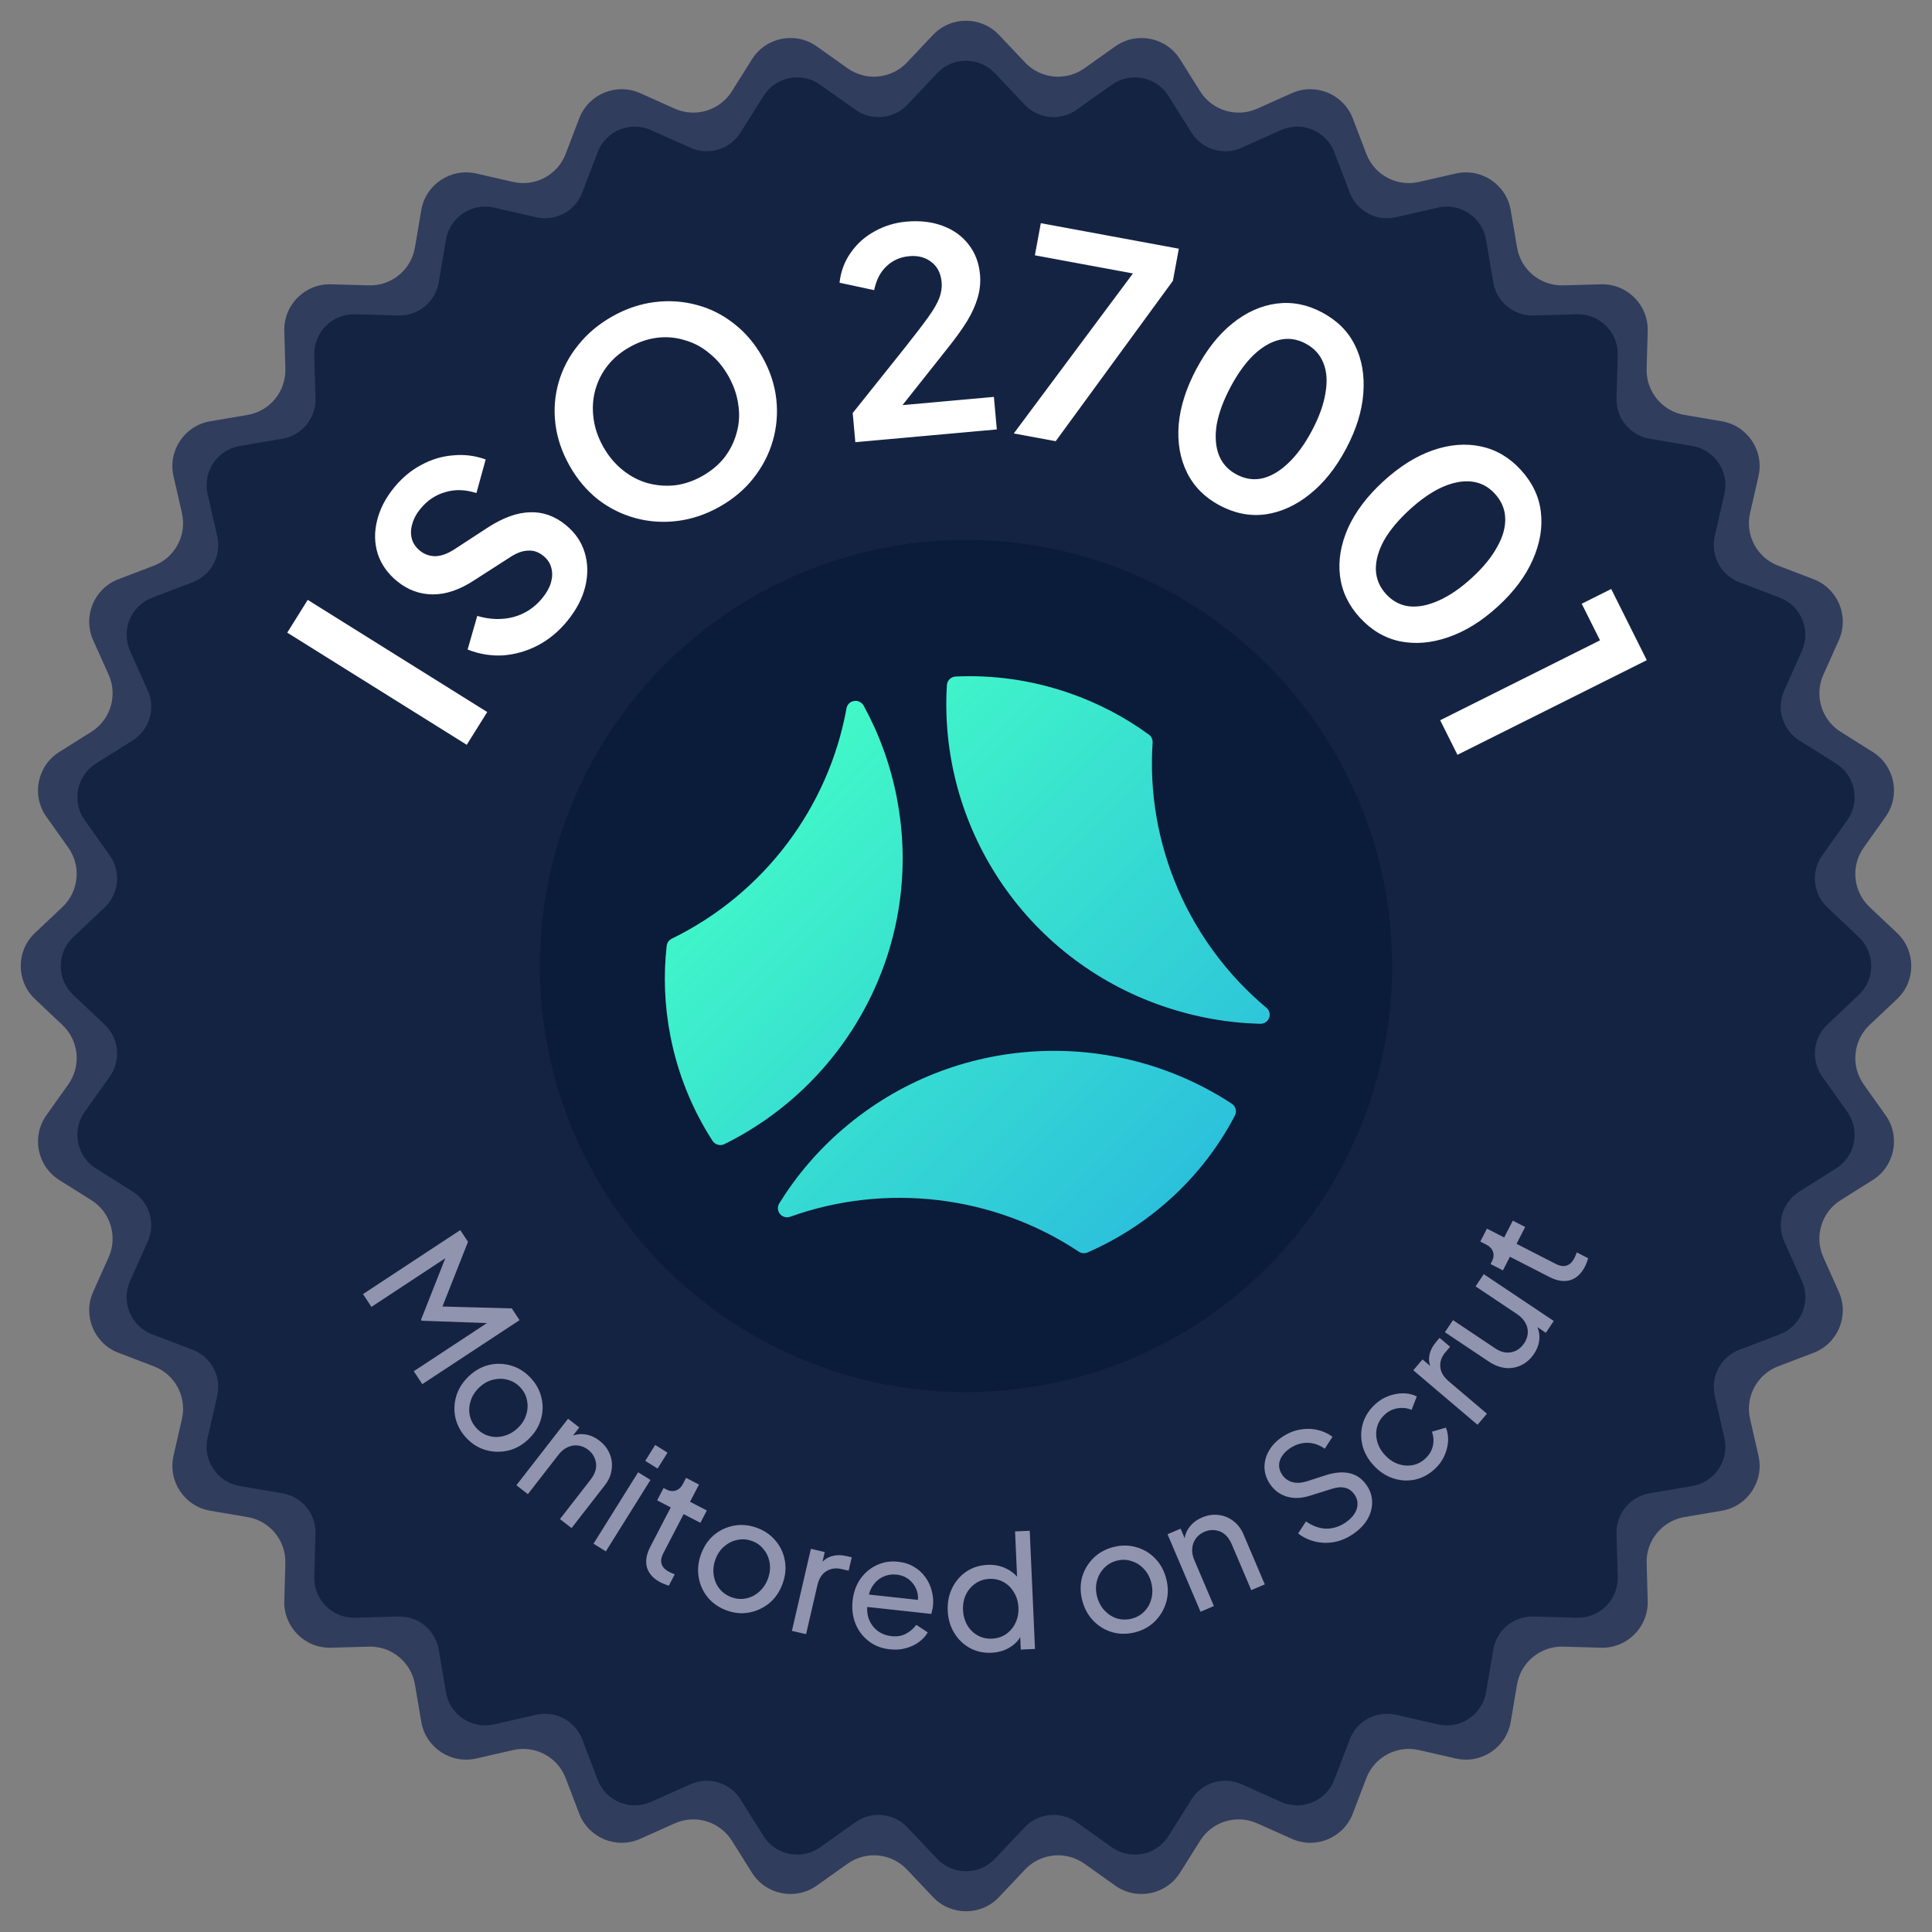
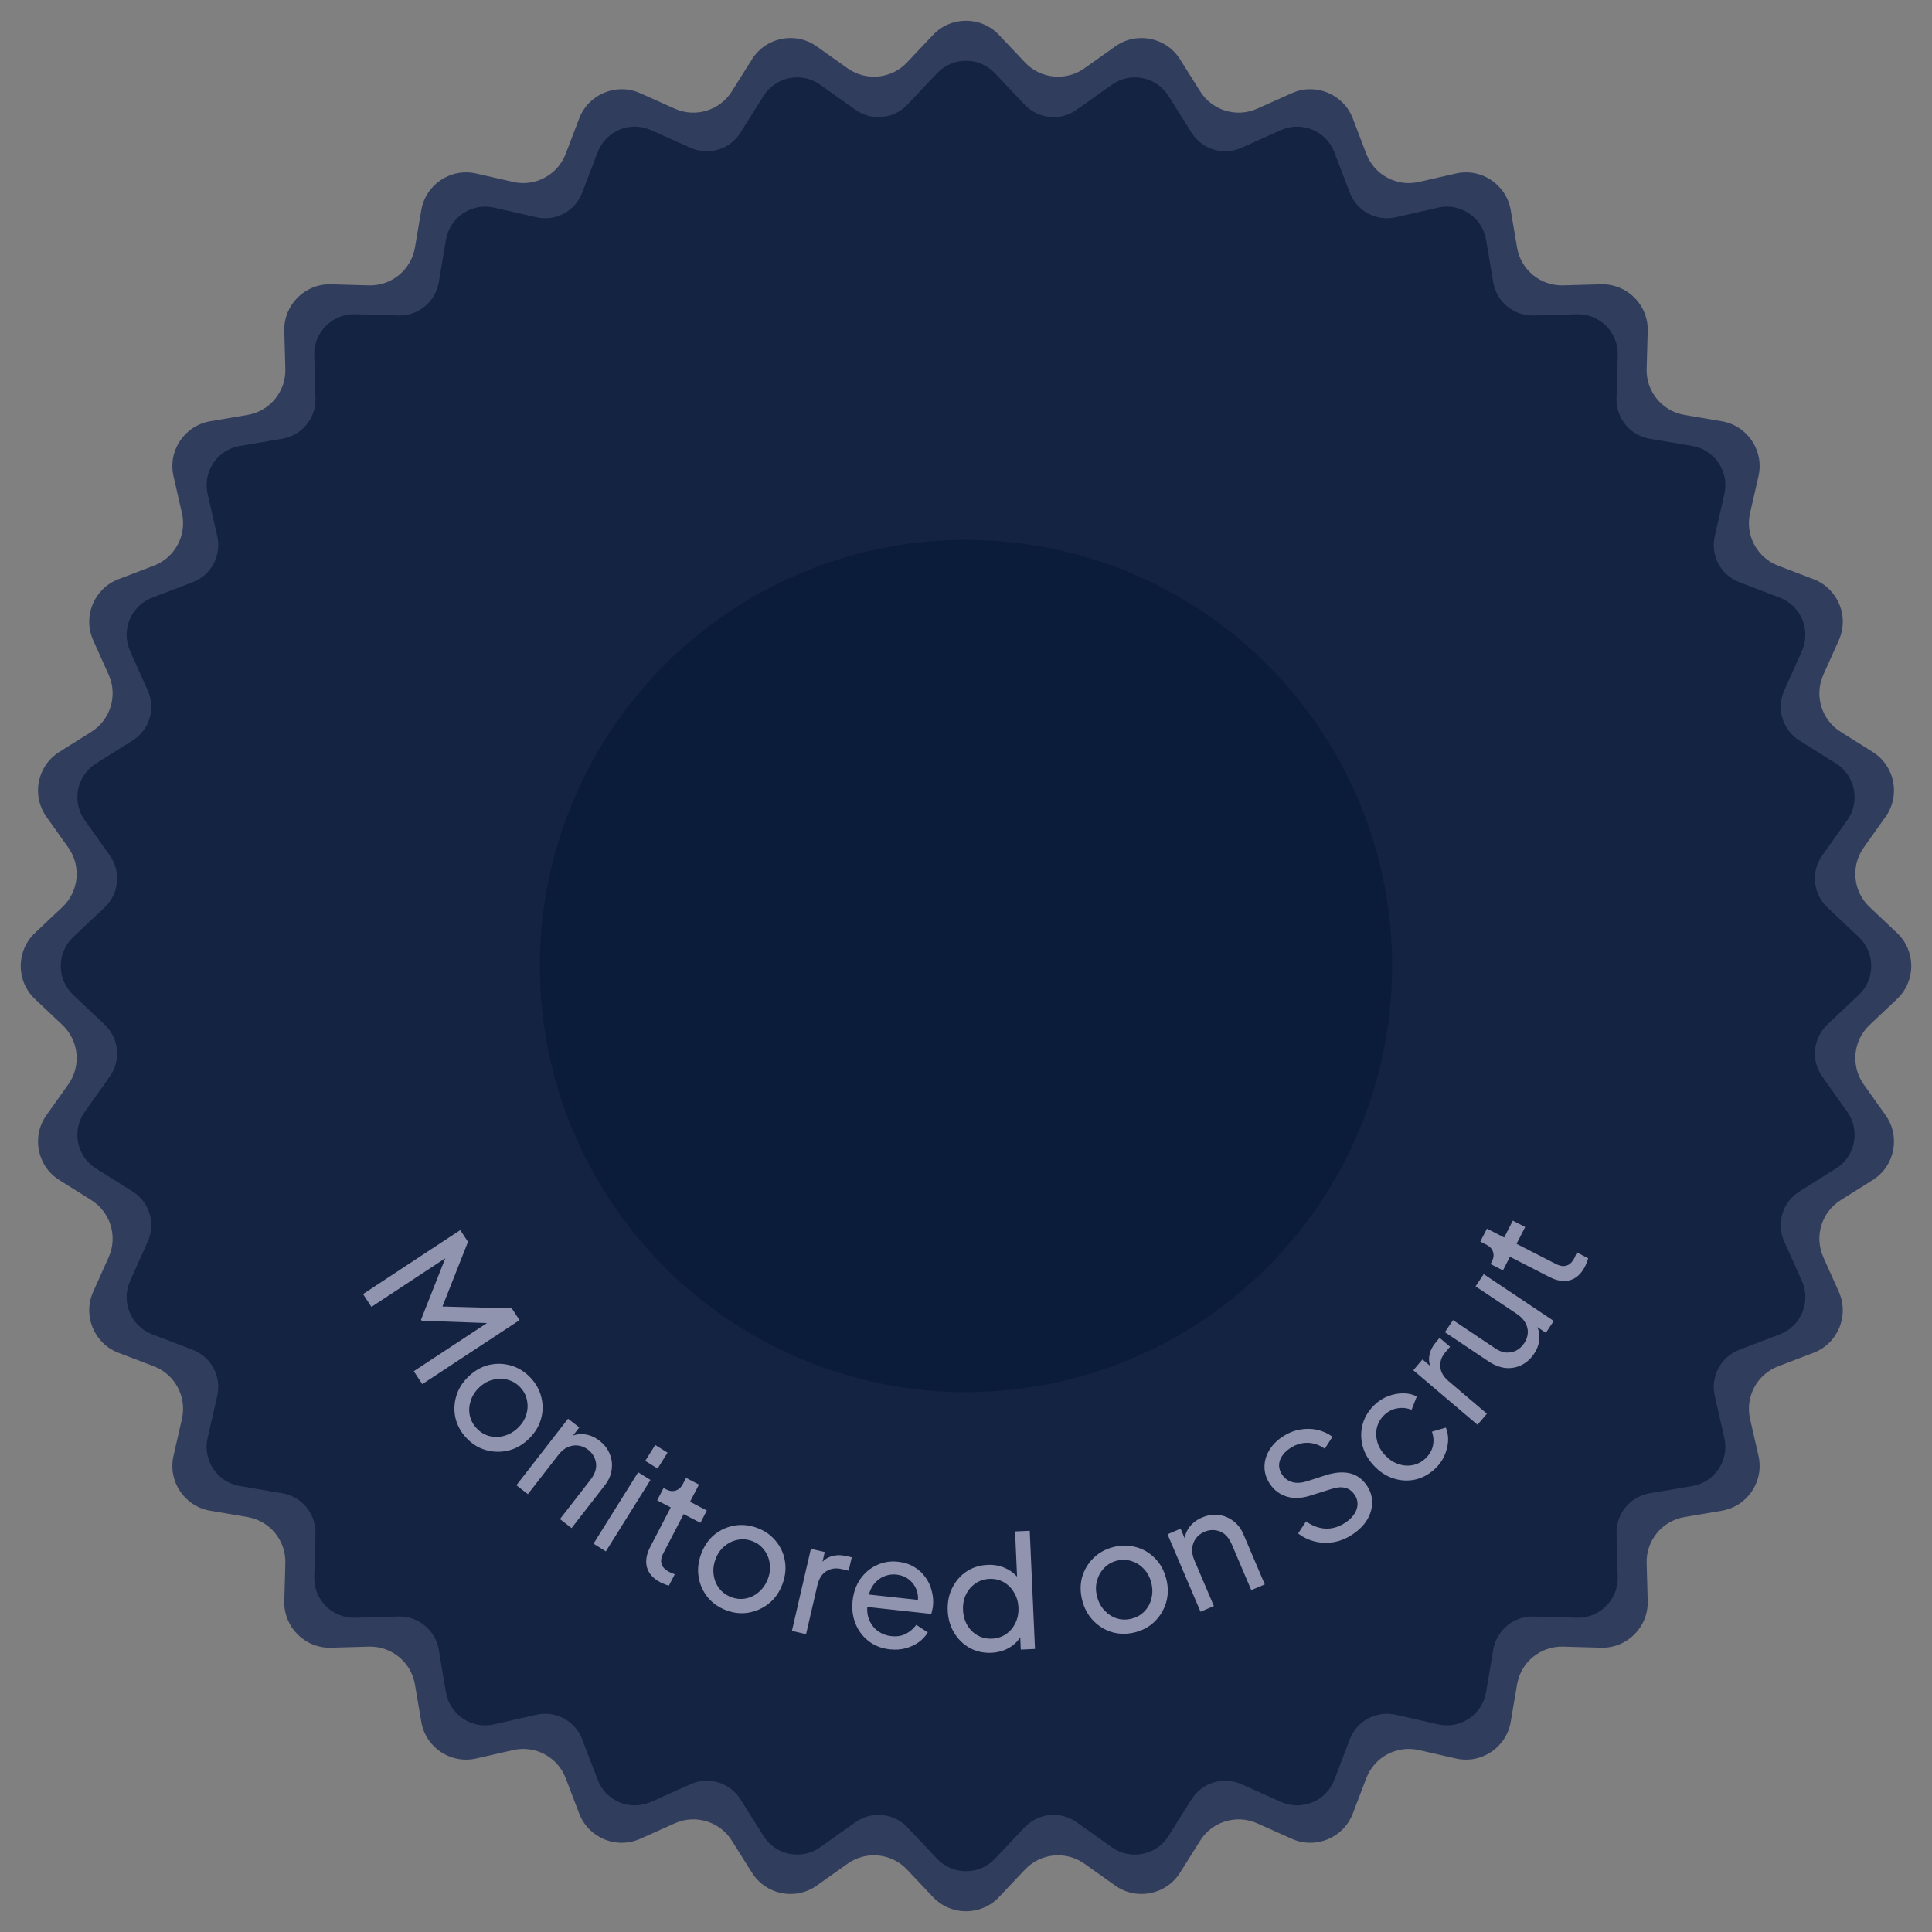
<svg xmlns="http://www.w3.org/2000/svg" width="680" height="680" viewBox="0 0 680 680" fill="none">
  <rect x="0" y="0" width="680" height="680" fill="#808080" stroke="none" />
  <path d="M328.371 12.305C334.685 5.624 345.315 5.624 351.629 12.305L360.776 21.984C366.253 27.78 375.163 28.657 381.666 24.041L392.525 16.333C400.02 11.012 410.447 13.086 415.335 20.87L422.418 32.147C426.66 38.901 435.227 41.499 442.505 38.241L454.66 32.799C463.049 29.043 472.871 33.111 476.147 41.699L480.894 54.142C483.736 61.593 491.632 65.813 499.406 64.037L512.389 61.071C521.349 59.024 530.189 64.93 531.727 73.992L533.955 87.121C535.289 94.984 542.209 100.663 550.181 100.438L563.493 100.062C572.681 99.802 580.198 107.319 579.938 116.507L579.562 129.819C579.337 137.791 585.016 144.711 592.879 146.045L606.008 148.273C615.07 149.811 620.976 158.65 618.929 167.611L615.963 180.594C614.187 188.368 618.407 196.264 625.858 199.106L638.301 203.853C646.889 207.129 650.957 216.951 647.201 225.34L641.759 237.494C638.501 244.773 641.099 253.34 647.853 257.582L659.13 264.665C666.914 269.553 668.988 279.98 663.667 287.475L655.959 298.334C651.343 304.837 652.22 313.747 658.016 319.224L667.695 328.371C674.376 334.685 674.376 345.315 667.695 351.629L658.016 360.776C652.22 366.253 651.343 375.163 655.959 381.666L663.667 392.525C668.988 400.02 666.914 410.447 659.13 415.335L647.853 422.418C641.099 426.66 638.501 435.227 641.759 442.505L647.201 454.66C650.957 463.049 646.889 472.871 638.301 476.147L625.858 480.894C618.407 483.736 614.187 491.632 615.963 499.406L618.929 512.389C620.976 521.349 615.07 530.189 606.008 531.727L592.879 533.955C585.016 535.289 579.337 542.209 579.562 550.181L579.938 563.493C580.198 572.681 572.681 580.198 563.493 579.938L550.181 579.562C542.209 579.337 535.289 585.016 533.955 592.879L531.727 606.008C530.189 615.07 521.349 620.976 512.389 618.929L499.406 615.963C491.632 614.187 483.736 618.407 480.894 625.858L476.147 638.301C472.871 646.889 463.049 650.957 454.66 647.201L442.505 641.759C435.227 638.501 426.66 641.099 422.418 647.853L415.335 659.13C410.447 666.914 400.02 668.988 392.525 663.667L381.666 655.959C375.163 651.343 366.253 652.22 360.776 658.016L351.629 667.695C345.315 674.376 334.685 674.376 328.371 667.695L319.224 658.016C313.747 652.22 304.837 651.343 298.334 655.959L287.475 663.667C279.98 668.988 269.553 666.914 264.665 659.13L257.582 647.853C253.34 641.099 244.773 638.501 237.495 641.759L225.34 647.201C216.951 650.957 207.129 646.889 203.853 638.301L199.106 625.858C196.264 618.407 188.368 614.187 180.594 615.963L167.611 618.929C158.65 620.976 149.811 615.07 148.273 606.008L146.045 592.879C144.711 585.016 137.791 579.337 129.819 579.562L116.507 579.938C107.319 580.198 99.802 572.681 100.062 563.493L100.438 550.181C100.663 542.209 94.984 535.289 87.121 533.955L73.992 531.727C64.93 530.189 59.024 521.349 61.071 512.389L64.037 499.406C65.813 491.632 61.593 483.736 54.142 480.894L41.699 476.147C33.111 472.871 29.043 463.049 32.799 454.66L38.241 442.505C41.499 435.227 38.901 426.66 32.147 422.418L20.87 415.335C13.086 410.447 11.012 400.02 16.333 392.525L24.041 381.666C28.657 375.163 27.78 366.253 21.984 360.776L12.305 351.629C5.624 345.315 5.624 334.685 12.305 328.371L21.984 319.224C27.78 313.747 28.657 304.837 24.041 298.334L16.333 287.475C11.012 279.98 13.086 269.553 20.87 264.665L32.147 257.582C38.901 253.34 41.499 244.773 38.241 237.495L32.799 225.34C29.043 216.951 33.111 207.129 41.699 203.853L54.142 199.106C61.593 196.264 65.813 188.368 64.037 180.594L61.071 167.611C59.024 158.65 64.93 149.811 73.992 148.273L87.121 146.045C94.984 144.711 100.663 137.791 100.438 129.819L100.062 116.507C99.802 107.319 107.319 99.802 116.507 100.062L129.819 100.438C137.791 100.663 144.711 94.984 146.045 87.121L148.273 73.992C149.811 64.93 158.65 59.024 167.611 61.071L180.594 64.037C188.368 65.813 196.264 61.593 199.106 54.142L203.853 41.699C207.129 33.111 216.951 29.043 225.34 32.799L237.494 38.241C244.773 41.499 253.34 38.901 257.582 32.147L264.665 20.87C269.553 13.086 279.98 11.012 287.475 16.333L298.334 24.041C304.837 28.657 313.747 27.78 319.224 21.984L328.371 12.305Z" fill="#313D5D" />
  <path d="M329.825 25.767C335.349 19.921 344.651 19.921 350.175 25.767L360.632 36.831C365.424 41.903 373.22 42.67 378.91 38.631L391.324 29.82C397.883 25.164 407.006 26.979 411.283 33.79L419.38 46.681C423.092 52.59 430.588 54.864 436.957 52.013L450.851 45.792C458.192 42.506 466.786 46.066 469.652 53.58L475.079 67.804C477.566 74.323 484.474 78.016 491.277 76.462L506.118 73.072C513.959 71.28 521.693 76.448 523.039 84.378L525.586 99.387C526.754 106.266 532.809 111.236 539.784 111.039L555.002 110.609C563.041 110.382 569.618 116.959 569.391 124.998L568.961 140.216C568.764 147.191 573.734 153.246 580.613 154.414L595.622 156.961C603.552 158.307 608.72 166.041 606.928 173.882L603.538 188.723C601.984 195.526 605.677 202.434 612.196 204.921L626.42 210.348C633.934 213.214 637.494 221.808 634.208 229.149L627.987 243.043C625.136 249.412 627.409 256.908 633.319 260.62L646.21 268.717C653.021 272.994 654.836 282.117 650.18 288.676L641.369 301.09C637.33 306.78 638.097 314.576 643.169 319.368L654.233 329.825C660.079 335.349 660.079 344.651 654.233 350.175L643.169 360.632C638.097 365.424 637.33 373.22 641.369 378.91L650.18 391.324C654.836 397.883 653.021 407.006 646.21 411.283L633.319 419.38C627.409 423.092 625.136 430.588 627.987 436.957L634.208 450.851C637.494 458.192 633.934 466.786 626.42 469.652L612.196 475.079C605.677 477.566 601.984 484.474 603.538 491.277L606.928 506.118C608.72 513.959 603.552 521.693 595.622 523.039L580.613 525.586C573.734 526.754 568.764 532.809 568.961 539.784L569.391 555.002C569.618 563.041 563.041 569.618 555.002 569.391L539.784 568.961C532.809 568.764 526.754 573.734 525.586 580.613L523.039 595.622C521.693 603.552 513.959 608.72 506.118 606.928L491.277 603.538C484.474 601.984 477.566 605.677 475.079 612.196L469.652 626.42C466.786 633.934 458.192 637.494 450.851 634.208L436.957 627.987C430.588 625.136 423.092 627.409 419.38 633.319L411.283 646.21C407.006 653.021 397.883 654.836 391.324 650.18L378.91 641.369C373.22 637.33 365.424 638.097 360.632 643.169L350.175 654.233C344.651 660.079 335.349 660.079 329.825 654.233L319.368 643.169C314.576 638.097 306.78 637.33 301.09 641.369L288.676 650.18C282.117 654.836 272.994 653.021 268.717 646.21L260.62 633.319C256.908 627.409 249.412 625.136 243.043 627.987L229.149 634.208C221.808 637.494 213.214 633.934 210.348 626.42L204.921 612.196C202.434 605.677 195.526 601.984 188.723 603.538L173.882 606.928C166.041 608.72 158.307 603.552 156.961 595.622L154.414 580.613C153.246 573.734 147.191 568.764 140.216 568.961L124.998 569.391C116.959 569.618 110.382 563.041 110.609 555.002L111.039 539.784C111.236 532.809 106.266 526.754 99.387 525.586L84.378 523.039C76.448 521.693 71.28 513.959 73.072 506.118L76.462 491.277C78.016 484.474 74.323 477.566 67.804 475.079L53.58 469.652C46.066 466.786 42.506 458.192 45.792 450.851L52.013 436.957C54.864 430.588 52.59 423.092 46.681 419.38L33.79 411.283C26.979 407.006 25.164 397.883 29.82 391.324L38.631 378.91C42.67 373.22 41.903 365.424 36.831 360.632L25.767 350.175C19.921 344.651 19.921 335.349 25.767 329.825L36.831 319.368C41.903 314.576 42.67 306.78 38.631 301.09L29.82 288.676C25.164 282.117 26.979 272.994 33.79 268.717L46.681 260.62C52.59 256.908 54.864 249.412 52.013 243.043L45.792 229.149C42.506 221.808 46.066 213.214 53.58 210.348L67.804 204.921C74.323 202.434 78.016 195.526 76.462 188.723L73.072 173.882C71.28 166.041 76.448 158.307 84.378 156.961L99.387 154.414C106.266 153.246 111.236 147.191 111.039 140.216L110.609 124.998C110.382 116.959 116.959 110.382 124.998 110.609L140.216 111.039C147.191 111.236 153.246 106.266 154.414 99.387L156.961 84.378C158.307 76.448 166.041 71.28 173.882 73.072L188.723 76.462C195.526 78.016 202.434 74.323 204.921 67.804L210.348 53.58C213.214 46.066 221.808 42.506 229.149 45.792L243.043 52.013C249.412 54.864 256.908 52.59 260.62 46.681L268.717 33.79C272.994 26.979 282.117 25.164 288.676 29.82L301.09 38.631C306.78 42.67 314.576 41.903 319.368 36.831L329.825 25.767Z" fill="#152343" />
  <circle opacity="0.5" cx="340" cy="340" r="150" fill="#031432" />
-   <path d="M409.363 354.164C360.213 337.264 330.263 290.214 333.273 241.134C333.383 239.484 334.703 238.194 336.363 238.114C349.493 237.504 362.953 239.324 376.123 243.854C386.513 247.424 395.993 252.444 404.403 258.584C405.283 259.224 405.743 260.284 405.683 261.364C403.293 297.124 418.433 331.864 445.763 354.724C446.583 355.414 447.013 356.464 446.873 357.514V357.554C446.653 359.194 445.223 360.384 443.553 360.344C432.193 360.044 420.683 358.044 409.363 354.144V354.164ZM315.663 280.824C313.403 269.154 309.403 258.284 303.983 248.374C303.193 246.924 301.433 246.294 299.883 246.924H299.833C298.833 247.354 298.133 248.234 297.943 249.294C291.643 284.194 268.853 314.564 236.443 330.384C235.463 330.864 234.773 331.794 234.653 332.874C233.493 343.174 233.853 353.824 235.933 364.534C238.563 378.114 243.713 390.574 250.793 401.544C251.693 402.934 253.493 403.424 254.983 402.694C299.353 380.734 325.473 331.494 315.653 280.834L315.663 280.824ZM296.773 397.294C287.713 405.064 280.213 413.944 274.273 423.544C273.403 424.954 273.733 426.784 275.053 427.784L275.093 427.814C275.943 428.464 277.073 428.624 278.093 428.264C311.723 416.224 349.643 420.604 379.673 440.534C380.583 441.144 381.733 441.264 382.743 440.834C392.313 436.684 401.443 431.044 409.753 423.904C420.293 414.864 428.613 404.204 434.653 392.634C435.413 391.164 434.943 389.384 433.553 388.464C392.193 361.344 336.123 363.534 296.783 397.294H296.773Z" fill="url(#paint0_linear_11633_4702)" />
  <path d="M127.772 455.476L161.998 432.949L164.72 437.084L154.917 461.906L153.526 459.792L180.141 460.514L182.862 464.649L148.636 487.176L145.642 482.628L174.172 463.85L174.725 465.791L148.432 464.857L148.19 464.49L157.822 440.109L159.265 441.201L130.735 459.978L127.772 455.476ZM164.269 506.236C162.295 504.167 160.987 501.842 160.347 499.259C159.734 496.652 159.808 494.047 160.568 491.445C161.329 488.844 162.784 486.518 164.933 484.467C167.081 482.416 169.446 481.071 172.029 480.431C174.637 479.818 177.229 479.878 179.805 480.612C182.381 481.347 184.669 482.762 186.669 484.857C188.644 486.926 189.938 489.264 190.552 491.872C191.192 494.454 191.132 497.021 190.372 499.57C189.638 502.147 188.183 504.473 186.008 506.549C183.833 508.625 181.416 509.969 178.756 510.581C176.123 511.168 173.518 511.094 170.942 510.36C168.418 509.627 166.193 508.252 164.269 506.236ZM167.85 502.819C169.116 504.145 170.587 505.022 172.262 505.45C173.963 505.905 175.689 505.88 177.438 505.376C179.213 504.899 180.816 503.977 182.249 502.61C183.707 501.217 184.69 499.671 185.196 497.971C185.755 496.273 185.847 494.563 185.472 492.843C185.149 491.124 184.354 489.601 183.089 488.275C181.797 486.922 180.288 486.031 178.56 485.602C176.885 485.174 175.173 485.185 173.425 485.637C171.703 486.064 170.113 486.974 168.654 488.366C167.222 489.733 166.226 491.292 165.666 493.042C165.107 494.793 165.002 496.515 165.351 498.209C165.726 499.929 166.559 501.466 167.85 502.819ZM181.756 522.754L199.94 499.341L203.893 502.411L200.35 506.972L200.002 506.075C201.729 505.048 203.544 504.624 205.448 504.802C207.403 504.975 209.249 505.736 210.987 507.085C212.666 508.389 213.865 509.924 214.584 511.689C215.331 513.477 215.564 515.329 215.282 517.246C215.03 519.185 214.251 520.995 212.947 522.674L201.173 537.834L197.09 534.663L207.851 520.806C208.863 519.503 209.486 518.223 209.72 516.965C209.954 515.708 209.828 514.495 209.341 513.328C208.907 512.155 208.139 511.141 207.038 510.286C205.938 509.431 204.751 508.927 203.477 508.774C202.255 508.614 201.038 508.806 199.826 509.35C198.637 509.866 197.547 510.761 196.557 512.035L185.796 525.892L181.756 522.754ZM208.899 543.324L224.605 518.182L228.944 520.892L213.237 546.034L208.899 543.324ZM227.111 514.171L230.608 508.573L234.946 511.283L231.45 516.881L227.111 514.171ZM232.526 556.973C229.955 555.638 228.35 553.876 227.711 551.685C227.105 549.511 227.494 547.089 228.88 544.421L236.077 530.558L231.293 528.074L233.548 523.73L234.525 524.237C235.696 524.845 236.81 524.968 237.865 524.607C238.92 524.246 239.751 523.48 240.36 522.308L241.475 520.161L246.014 522.517L242.872 528.57L248.778 531.637L246.523 535.981L240.616 532.915L233.495 546.631C233.039 547.51 232.772 548.342 232.695 549.128C232.65 549.931 232.851 550.697 233.299 551.425C233.764 552.121 234.534 552.748 235.608 553.305C235.836 553.424 236.121 553.551 236.463 553.687C236.838 553.841 237.18 553.977 237.49 554.097L235.412 558.099C234.938 557.977 234.432 557.797 233.895 557.56C233.34 557.354 232.884 557.159 232.526 556.973ZM255.767 566.821C253.081 565.837 250.882 564.327 249.167 562.293C247.465 560.224 246.382 557.854 245.916 555.184C245.45 552.514 245.728 549.784 246.75 546.996C247.773 544.207 249.301 541.956 251.336 540.241C253.405 538.54 255.757 537.449 258.393 536.971C261.029 536.492 263.707 536.752 266.426 537.749C269.111 538.733 271.305 540.26 273.007 542.329C274.721 544.364 275.8 546.693 276.244 549.316C276.723 551.952 276.445 554.681 275.41 557.504C274.375 560.327 272.799 562.6 270.683 564.324C268.58 566.013 266.21 567.097 263.574 567.575C260.985 568.032 258.383 567.781 255.767 566.821ZM257.471 562.174C259.192 562.805 260.899 562.943 262.591 562.587C264.318 562.244 265.855 561.46 267.203 560.236C268.584 559.024 269.616 557.488 270.297 555.629C270.992 553.736 271.191 551.915 270.895 550.166C270.646 548.396 269.973 546.821 268.877 545.443C267.829 544.043 266.443 543.027 264.722 542.396C262.966 541.753 261.219 541.619 259.479 541.997C257.787 542.353 256.256 543.119 254.887 544.297C253.53 545.44 252.505 546.958 251.811 548.851C251.129 550.71 250.924 552.548 251.195 554.366C251.466 556.184 252.132 557.775 253.193 559.141C254.289 560.519 255.715 561.53 257.471 562.174ZM278.728 574.015L285.406 545.132L290.282 546.259L289.056 551.564L288.693 550.69C289.752 549.204 291.069 548.228 292.644 547.765C294.227 547.265 296.019 547.247 298.019 547.709L299.788 548.118L298.697 552.833L296.179 552.251C294.143 551.78 292.351 552.044 290.803 553.041C289.263 554.002 288.225 555.644 287.688 557.966L283.712 575.167L278.728 574.015ZM313.166 580.507C310.322 580.198 307.862 579.248 305.786 577.657C303.709 576.067 302.159 574.036 301.137 571.564C300.119 569.056 299.768 566.344 300.086 563.427C300.407 560.475 301.312 557.918 302.801 555.756C304.326 553.598 306.236 551.98 308.529 550.902C310.863 549.791 313.379 549.382 316.076 549.676C318.263 549.914 320.151 550.525 321.741 551.509C323.371 552.461 324.696 553.674 325.716 555.15C326.776 556.593 327.523 558.205 327.956 559.986C328.43 561.734 328.568 563.519 328.369 565.342C328.326 565.743 328.24 566.194 328.111 566.697C328.023 567.167 327.919 567.616 327.799 568.046L303.631 565.417L304.107 561.043L325.322 563.35L322.702 565.057C323.236 563.197 323.238 561.483 322.708 559.913C322.178 558.343 321.286 557.047 320.033 556.026C318.779 555.004 317.296 554.4 315.583 554.214C313.869 554.028 312.254 554.295 310.738 555.015C309.221 555.735 307.972 556.872 306.992 558.425C306.052 559.945 305.534 561.825 305.438 564.065C305.058 566.2 305.18 568.131 305.804 569.858C306.468 571.553 307.497 572.938 308.893 574.012C310.329 575.053 311.94 575.671 313.726 575.865C315.694 576.079 317.402 575.804 318.85 575.039C320.298 574.275 321.518 573.227 322.511 571.897L326.538 574.548C325.808 575.833 324.762 576.973 323.4 577.968C322.078 578.931 320.543 579.649 318.795 580.123C317.083 580.601 315.207 580.729 313.166 580.507ZM348.926 581.72C346.142 581.843 343.603 581.277 341.308 580.021C339.05 578.764 337.228 576.991 335.842 574.704C334.456 572.416 333.698 569.826 333.57 566.932C333.438 563.965 333.962 561.299 335.141 558.934C336.319 556.533 337.977 554.606 340.114 553.153C342.288 551.698 344.767 550.909 347.551 550.785C350.006 550.676 352.209 551.11 354.161 552.088C356.111 553.029 357.675 554.354 358.852 556.064L358.084 557.364L357.268 539.012L362.433 538.783L364.282 580.376L359.282 580.599L359.001 574.28L359.699 575.13C358.76 577.117 357.325 578.685 355.394 579.836C353.5 580.984 351.344 581.612 348.926 581.72ZM349.146 576.755C351.014 576.672 352.661 576.14 354.085 575.159C355.51 574.178 356.608 572.882 357.381 571.269C358.188 569.618 358.548 567.804 358.46 565.826C358.37 563.811 357.851 562.036 356.902 560.5C355.988 558.925 354.778 557.713 353.272 556.862C351.766 556.012 350.079 555.628 348.211 555.711C346.379 555.792 344.734 556.342 343.274 557.362C341.85 558.343 340.751 559.639 339.979 561.252C339.205 562.828 338.863 564.641 338.954 566.693C339.042 568.671 339.543 570.447 340.457 572.021C341.37 573.559 342.579 574.753 344.085 575.604C345.591 576.454 347.278 576.838 349.146 576.755ZM399.599 574.496C396.83 575.21 394.162 575.217 391.595 574.516C389.02 573.78 386.782 572.445 384.882 570.512C382.982 568.579 381.66 566.174 380.918 563.299C380.176 560.423 380.155 557.702 380.856 555.135C381.593 552.559 382.91 550.326 384.807 548.435C386.705 546.544 389.056 545.237 391.861 544.513C394.63 543.798 397.303 543.809 399.878 544.545C402.445 545.246 404.656 546.55 406.511 548.457C408.402 550.355 409.723 552.759 410.475 555.67C411.226 558.582 411.22 561.348 410.458 563.968C409.686 566.553 408.351 568.791 406.453 570.682C404.582 572.528 402.297 573.799 399.599 574.496ZM398.362 569.703C400.137 569.244 401.62 568.388 402.811 567.134C404.038 565.871 404.858 564.353 405.271 562.58C405.72 560.798 405.697 558.948 405.203 557.031C404.699 555.078 403.828 553.466 402.591 552.195C401.381 550.879 399.933 549.965 398.248 549.454C396.59 548.897 394.873 548.848 393.098 549.306C391.287 549.773 389.773 550.656 388.556 551.955C387.365 553.209 386.54 554.709 386.082 556.456C385.615 558.167 385.633 559.999 386.137 561.952C386.632 563.869 387.507 565.498 388.762 566.841C390.018 568.183 391.47 569.115 393.119 569.636C394.804 570.148 396.551 570.17 398.362 569.703ZM422.545 567.281L410.93 540.006L415.535 538.045L417.798 543.358L416.845 543.226C416.787 541.218 417.299 539.426 418.381 537.849C419.483 536.224 421.045 534.981 423.07 534.119C425.026 533.286 426.95 532.985 428.842 533.215C430.767 533.432 432.499 534.129 434.037 535.307C435.609 536.471 436.811 538.032 437.644 539.988L445.164 557.649L440.408 559.674L433.534 543.532C432.887 542.014 432.072 540.847 431.087 540.031C430.102 539.215 428.981 538.736 427.725 538.593C426.488 538.402 425.228 538.58 423.946 539.126C422.664 539.672 421.647 540.464 420.893 541.502C420.159 542.492 419.735 543.649 419.621 544.973C419.493 546.263 419.745 547.65 420.377 549.134L427.251 565.277L422.545 567.281ZM476.292 539.898C474.145 541.369 471.909 542.323 469.585 542.759C467.241 543.165 464.972 543.097 462.779 542.555C460.585 542.013 458.626 541.066 456.9 539.715L459.669 535.485C461.978 537.104 464.338 537.954 466.749 538.035C469.17 538.066 471.47 537.335 473.648 535.843C474.979 534.931 475.998 533.922 476.707 532.814C477.415 531.707 477.782 530.589 477.809 529.46C477.845 528.279 477.51 527.175 476.806 526.147C475.832 524.725 474.657 523.885 473.281 523.628C471.914 523.32 470.314 523.482 468.481 524.116L460.959 526.468C457.991 527.39 455.297 527.48 452.877 526.738C450.458 525.995 448.523 524.565 447.072 522.448C445.808 520.602 445.138 518.683 445.062 516.691C444.996 514.648 445.48 512.694 446.514 510.83C447.558 508.915 449.093 507.263 451.12 505.875C453.147 504.487 455.225 503.596 457.356 503.203C459.517 502.789 461.597 502.809 463.596 503.262C465.575 503.684 467.375 504.496 468.997 505.696L466.273 509.895C464.242 508.486 462.169 507.795 460.054 507.822C457.918 507.818 455.867 508.49 453.9 509.837C452.69 510.666 451.762 511.613 451.114 512.679C450.476 513.694 450.169 514.771 450.193 515.909C450.227 516.997 450.607 518.07 451.332 519.129C452.182 520.369 453.332 521.204 454.781 521.634C456.231 522.063 457.933 521.985 459.889 521.401L466.711 519.195C469.932 518.188 472.742 517.975 475.139 518.555C477.536 519.135 479.502 520.544 481.035 522.783C482.299 524.628 482.934 526.593 482.94 528.678C482.976 530.742 482.427 532.763 481.292 534.74C480.167 536.666 478.501 538.386 476.292 539.898ZM505.057 516.979C502.938 518.955 500.585 520.222 497.997 520.78C495.436 521.313 492.886 521.159 490.347 520.319C487.808 519.478 485.538 517.984 483.538 515.839C481.512 513.667 480.181 511.299 479.544 508.734C478.907 506.17 478.944 503.628 479.654 501.111C480.392 498.568 481.82 496.309 483.938 494.333C485.359 493.008 486.924 492.025 488.633 491.384C490.342 490.743 492.065 490.414 493.804 490.397C495.543 490.38 497.164 490.748 498.669 491.501L496.831 496.223C495.271 495.572 493.643 495.386 491.947 495.664C490.226 495.915 488.682 496.678 487.314 497.954C486 499.179 485.119 500.627 484.672 502.298C484.251 503.943 484.27 505.63 484.729 507.359C485.187 509.087 486.117 510.702 487.517 512.203C488.868 513.651 490.401 514.678 492.118 515.283C493.81 515.86 495.492 515.997 497.163 515.692C498.861 515.362 500.367 514.585 501.681 513.359C503.048 512.084 503.93 510.61 504.326 508.937C504.696 507.238 504.586 505.561 503.995 503.906L508.909 502.482C509.53 504.008 509.784 505.652 509.671 507.412C509.533 509.145 509.084 510.842 508.326 512.501C507.568 514.161 506.478 515.654 505.057 516.979ZM520.039 501.476L497.438 482.292L500.677 478.476L504.828 482L503.885 481.921C503.05 480.298 502.788 478.681 503.098 477.069C503.38 475.433 504.186 473.832 505.515 472.266L506.689 470.883L510.379 474.015L508.706 475.986C507.354 477.579 506.766 479.292 506.942 481.125C507.089 482.933 508.072 484.609 509.889 486.151L523.349 497.576L520.039 501.476ZM539.928 476.508C538.746 478.276 537.264 479.6 535.483 480.483C533.723 481.334 531.846 481.667 529.853 481.481C527.85 481.244 525.888 480.483 523.968 479.199L508.562 468.894L511.406 464.643L526.355 474.642C527.574 475.457 528.804 475.927 530.044 476.051C531.305 476.144 532.49 475.922 533.6 475.385C534.729 474.817 535.681 473.954 536.456 472.796C537.231 471.638 537.655 470.443 537.728 469.213C537.821 467.952 537.543 466.752 536.894 465.612C536.265 464.441 535.28 463.408 533.939 462.511L519.356 452.756L522.23 448.459L546.871 464.94L544.089 469.101L539.289 465.89L540.159 465.479C541.326 467.098 541.882 468.904 541.828 470.897C541.764 472.839 541.131 474.71 539.928 476.508ZM557.877 445.748C556.555 448.326 554.801 449.94 552.613 450.59C550.443 451.208 548.019 450.831 545.344 449.46L531.443 442.335L528.985 447.132L524.629 444.899L525.13 443.92C525.732 442.745 525.85 441.631 525.484 440.578C525.117 439.525 524.346 438.697 523.172 438.095L521.018 436.991L523.351 432.44L529.42 435.55L532.456 429.628L536.812 431.861L533.776 437.783L547.53 444.833C548.411 445.284 549.245 445.547 550.031 445.62C550.834 445.661 551.599 445.456 552.325 445.004C553.018 444.535 553.641 443.762 554.193 442.686C554.31 442.457 554.436 442.172 554.57 441.829C554.722 441.453 554.856 441.11 554.974 440.799L558.988 442.857C558.868 443.331 558.691 443.838 558.456 444.376C558.254 444.932 558.061 445.389 557.877 445.748Z" fill="#9094AF" />
-   <path d="M199.568 218.681C196.561 222.337 193.096 225.184 189.174 227.223C185.294 229.21 181.238 230.362 177.006 230.679C172.765 230.902 168.625 230.215 164.586 228.618L167.982 216.779C172.42 218.1 176.672 218.231 180.737 217.173C184.751 216.072 188.113 213.875 190.824 210.58C192.349 208.727 193.379 206.898 193.914 205.093C194.44 203.195 194.484 201.462 194.048 199.894C193.653 198.275 192.735 196.872 191.294 195.686C189.595 194.288 187.782 193.659 185.853 193.8C183.916 193.846 181.812 194.619 179.543 196.118L166.905 204.238C161.83 207.573 156.97 209.23 152.327 209.207C147.683 209.185 143.482 207.628 139.724 204.536C136.429 201.825 134.177 198.634 132.968 194.962C131.8 191.239 131.708 187.365 132.69 183.338C133.663 179.218 135.696 175.279 138.788 171.52C141.626 168.071 144.848 165.413 148.456 163.547C152.012 161.638 155.718 160.544 159.575 160.264C163.422 159.89 167.211 160.374 170.941 161.716L167.686 173.542C163.871 172.303 160.26 172.18 156.852 173.174C153.392 174.127 150.434 176.095 147.977 179.081C146.537 180.832 145.575 182.63 145.091 184.477C144.556 186.281 144.512 188.015 144.957 189.676C145.394 191.244 146.333 192.621 147.774 193.807C149.37 195.12 151.21 195.77 153.292 195.757C155.324 195.702 157.542 194.894 159.948 193.334L171.973 185.487C177.236 182.134 182.112 180.404 186.601 180.3C191.133 180.143 195.329 181.653 199.19 184.83C202.485 187.541 204.695 190.784 205.819 194.558C206.944 198.333 206.999 202.306 205.984 206.478C204.968 210.65 202.83 214.717 199.568 218.681ZM253.208 178.392C248.441 181.069 243.521 182.723 238.447 183.354C233.373 183.986 228.447 183.655 223.669 182.362C218.891 181.069 214.488 178.878 210.459 175.788C206.456 172.607 203.116 168.633 200.44 163.866C197.731 159.041 196.077 154.121 195.478 149.106C194.879 144.09 195.272 139.206 196.655 134.453C198.039 129.7 200.338 125.352 203.551 121.407C206.732 117.404 210.735 114.048 215.56 111.339C220.384 108.63 225.334 106.959 230.408 106.328C235.481 105.696 240.407 106.027 245.185 107.32C249.931 108.555 254.289 110.734 258.259 113.856C262.288 116.946 265.657 120.904 268.366 125.728C271.042 130.495 272.667 135.432 273.24 140.538C273.781 145.587 273.36 150.487 271.976 155.24C270.592 159.992 268.31 164.37 265.129 168.373C262.006 172.344 258.033 175.683 253.208 178.392ZM247.137 167.58C250.334 165.785 252.96 163.585 255.014 160.979C257.035 158.315 258.463 155.411 259.297 152.266C260.189 149.089 260.375 145.812 259.855 142.434C259.392 139.024 258.248 135.691 256.42 132.436C254.592 129.18 252.359 126.497 249.72 124.385C247.107 122.182 244.213 120.634 241.036 119.742C237.884 118.759 234.661 118.466 231.367 118.863C228.073 119.26 224.827 120.356 221.63 122.151C218.491 123.913 215.895 126.097 213.841 128.703C211.787 131.309 210.33 134.23 209.471 137.465C208.636 140.609 208.45 143.886 208.913 147.297C209.342 150.649 210.471 153.953 212.299 157.208C214.126 160.463 216.376 163.176 219.047 165.346C221.718 167.516 224.613 169.064 227.732 169.989C230.909 170.881 234.16 171.158 237.487 170.819C240.781 170.422 243.998 169.343 247.137 167.58ZM301.049 155.634L300.125 145.376L318.35 122.548C321.957 118.006 324.712 114.411 326.615 111.763C328.579 109.042 329.912 106.747 330.613 104.876C331.315 103.006 331.582 101.141 331.415 99.282C331.133 96.161 329.916 93.794 327.763 92.181C325.676 90.562 323.105 89.89 320.051 90.165C316.864 90.452 314.192 91.63 312.035 93.698C309.873 95.701 308.419 98.509 307.674 102.124L295.49 99.507C295.934 95.517 297.255 91.984 299.455 88.908C301.648 85.765 304.436 83.272 307.817 81.427C311.259 79.511 314.972 78.373 318.956 78.014C323.737 77.583 327.997 78.07 331.738 79.473C335.546 80.87 338.586 83.04 340.859 85.981C343.199 88.916 344.557 92.475 344.934 96.658C345.173 99.314 344.911 101.982 344.149 104.661C343.386 107.34 342.131 110.131 340.385 113.032C338.632 115.868 336.312 119.089 333.424 122.696L317.646 142.592L349.815 139.694L350.847 151.147L301.049 155.634ZM356.822 152.556L398.758 96.241L364.243 89.86L366.333 78.552L414.91 87.532L412.82 98.84L371.572 155.283L356.822 152.556ZM429.344 177.921C424.101 175.143 420.256 171.294 417.808 166.375C415.36 161.456 414.374 155.841 414.852 149.53C415.388 143.25 417.452 136.723 421.042 129.949C424.663 123.116 428.906 117.744 433.77 113.833C438.634 109.922 443.789 107.599 449.234 106.863C454.679 106.127 460.023 107.149 465.266 109.927C470.626 112.768 474.501 116.632 476.89 121.52C479.339 126.439 480.324 132.054 479.846 138.365C479.4 144.618 477.382 151.131 473.792 157.905C470.201 164.679 465.929 170.035 460.975 173.974C456.111 177.885 450.94 180.237 445.464 181.032C440.019 181.768 434.645 180.731 429.344 177.921ZM435.239 167.012C438.243 168.604 441.289 169.049 444.378 168.347C447.497 167.586 450.522 165.793 453.452 162.97C456.472 160.119 459.246 156.308 461.775 151.536C464.304 146.765 465.884 142.359 466.517 138.318C467.239 134.249 466.995 130.725 465.783 127.743C464.63 124.793 462.522 122.507 459.459 120.883C456.514 119.323 453.497 118.893 450.409 119.595C447.32 120.298 444.266 122.074 441.246 124.925C438.316 127.749 435.587 131.546 433.058 136.317C430.561 141.03 428.951 145.42 428.228 149.489C427.596 153.53 427.84 157.055 428.962 160.063C430.142 163.104 432.235 165.42 435.239 167.012ZM478.626 217.392C474.619 213.017 472.286 208.102 471.629 202.647C470.971 197.192 471.925 191.571 474.491 185.785C477.102 180.049 481.234 174.591 486.887 169.413C492.59 164.189 498.388 160.55 504.282 158.497C510.175 156.443 515.811 155.982 521.188 157.114C526.564 158.246 531.257 161 535.264 165.375C539.362 169.849 541.717 174.789 542.33 180.195C542.987 185.65 542.033 191.27 539.467 197.056C536.951 202.797 532.866 208.256 527.212 213.435C521.559 218.614 515.738 222.228 509.75 224.277C503.856 226.331 498.197 226.814 492.771 225.727C487.394 224.595 482.679 221.817 478.626 217.392ZM487.838 209.09C490.134 211.597 492.855 213.038 496 213.412C499.194 213.74 502.645 213.066 506.352 211.388C510.153 209.715 514.044 207.054 518.026 203.406C522.008 199.759 524.974 196.138 526.925 192.543C528.97 188.952 529.921 185.549 529.779 182.334C529.682 179.168 528.462 176.307 526.121 173.751C523.869 171.293 521.171 169.877 518.026 169.504C514.881 169.13 511.408 169.78 507.607 171.453C503.9 173.131 500.055 175.794 496.073 179.441C492.141 183.044 489.152 186.64 487.107 190.231C485.156 193.826 484.205 197.229 484.253 200.44C484.346 203.7 485.541 206.583 487.838 209.09ZM506.895 253.504L563.155 225.377L556.716 212.497L567.092 207.31L579.613 232.355L512.976 265.669L506.895 253.504Z" fill="white" />
-   <path d="M164.28 262.149L101.1 222.67L108.307 211.137L171.487 250.616L164.28 262.149Z" fill="white" />
  <defs>
    <linearGradient id="paint0_linear_11633_4702" x1="259.863" y1="263.314" x2="427.503" y2="430.944" gradientUnits="userSpaceOnUse">
      <stop stop-color="#43FDC6" />
      <stop offset="1" stop-color="#2ABCDD" />
    </linearGradient>
  </defs>
</svg>